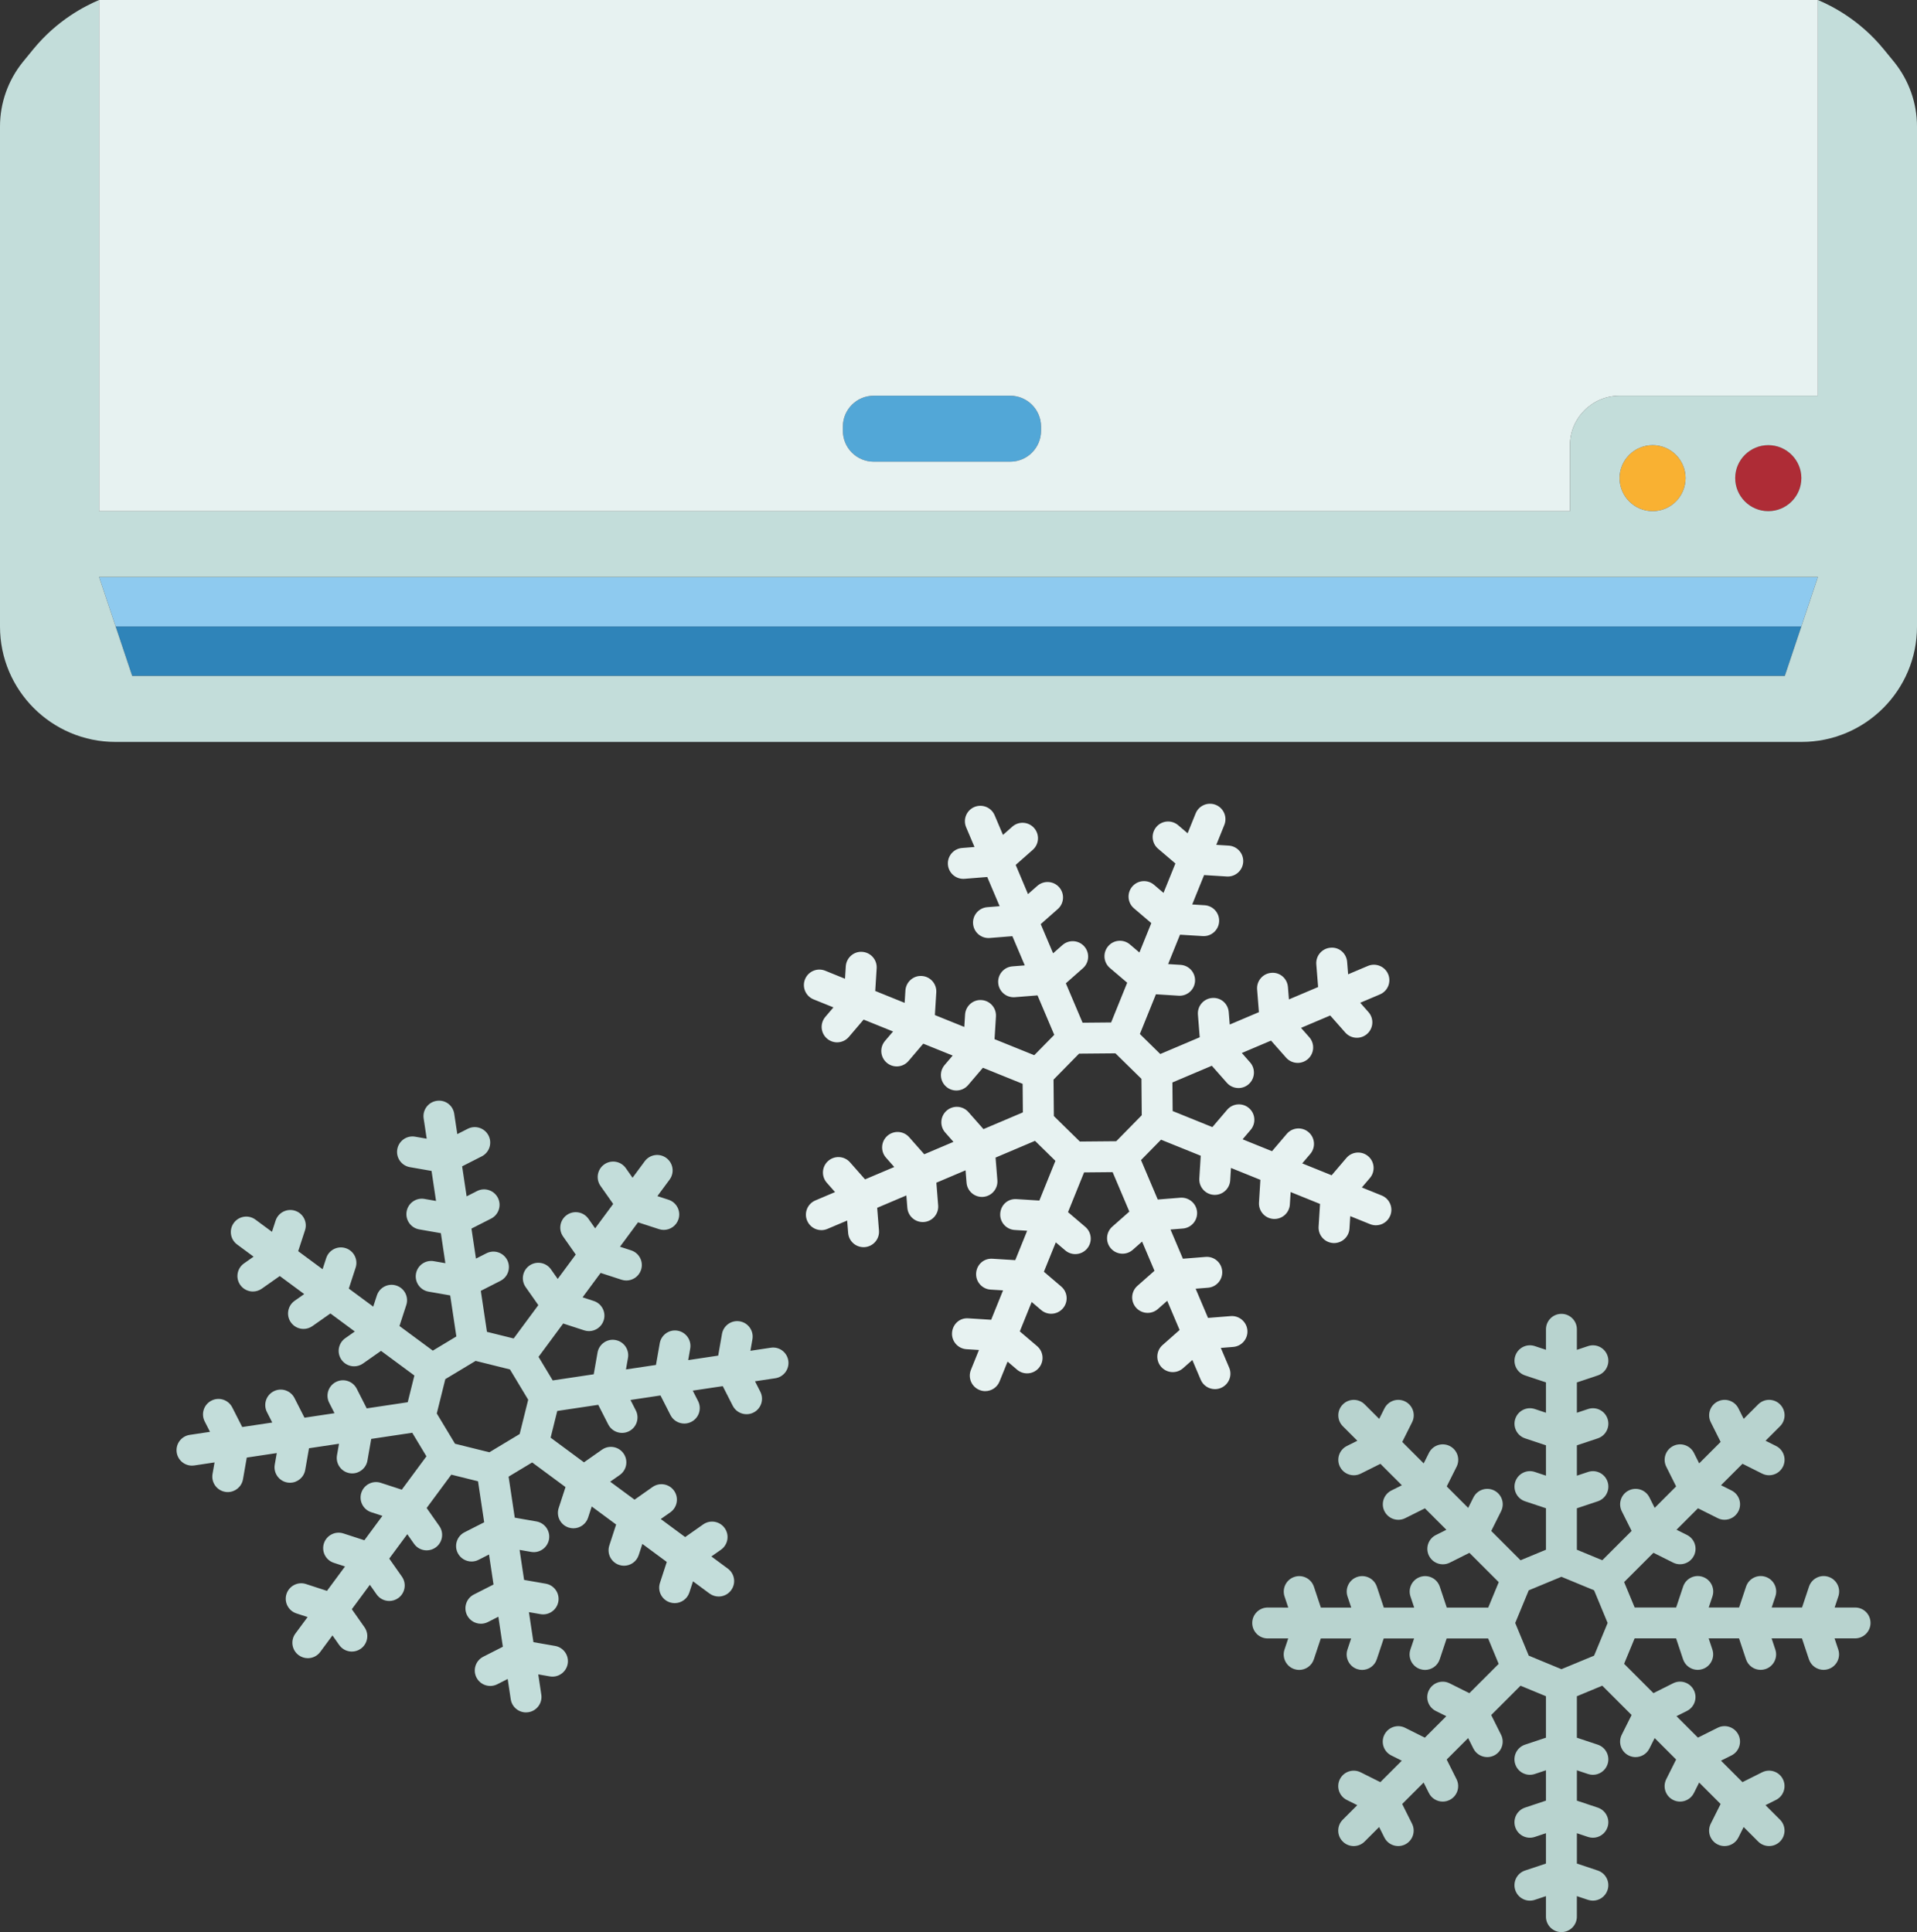
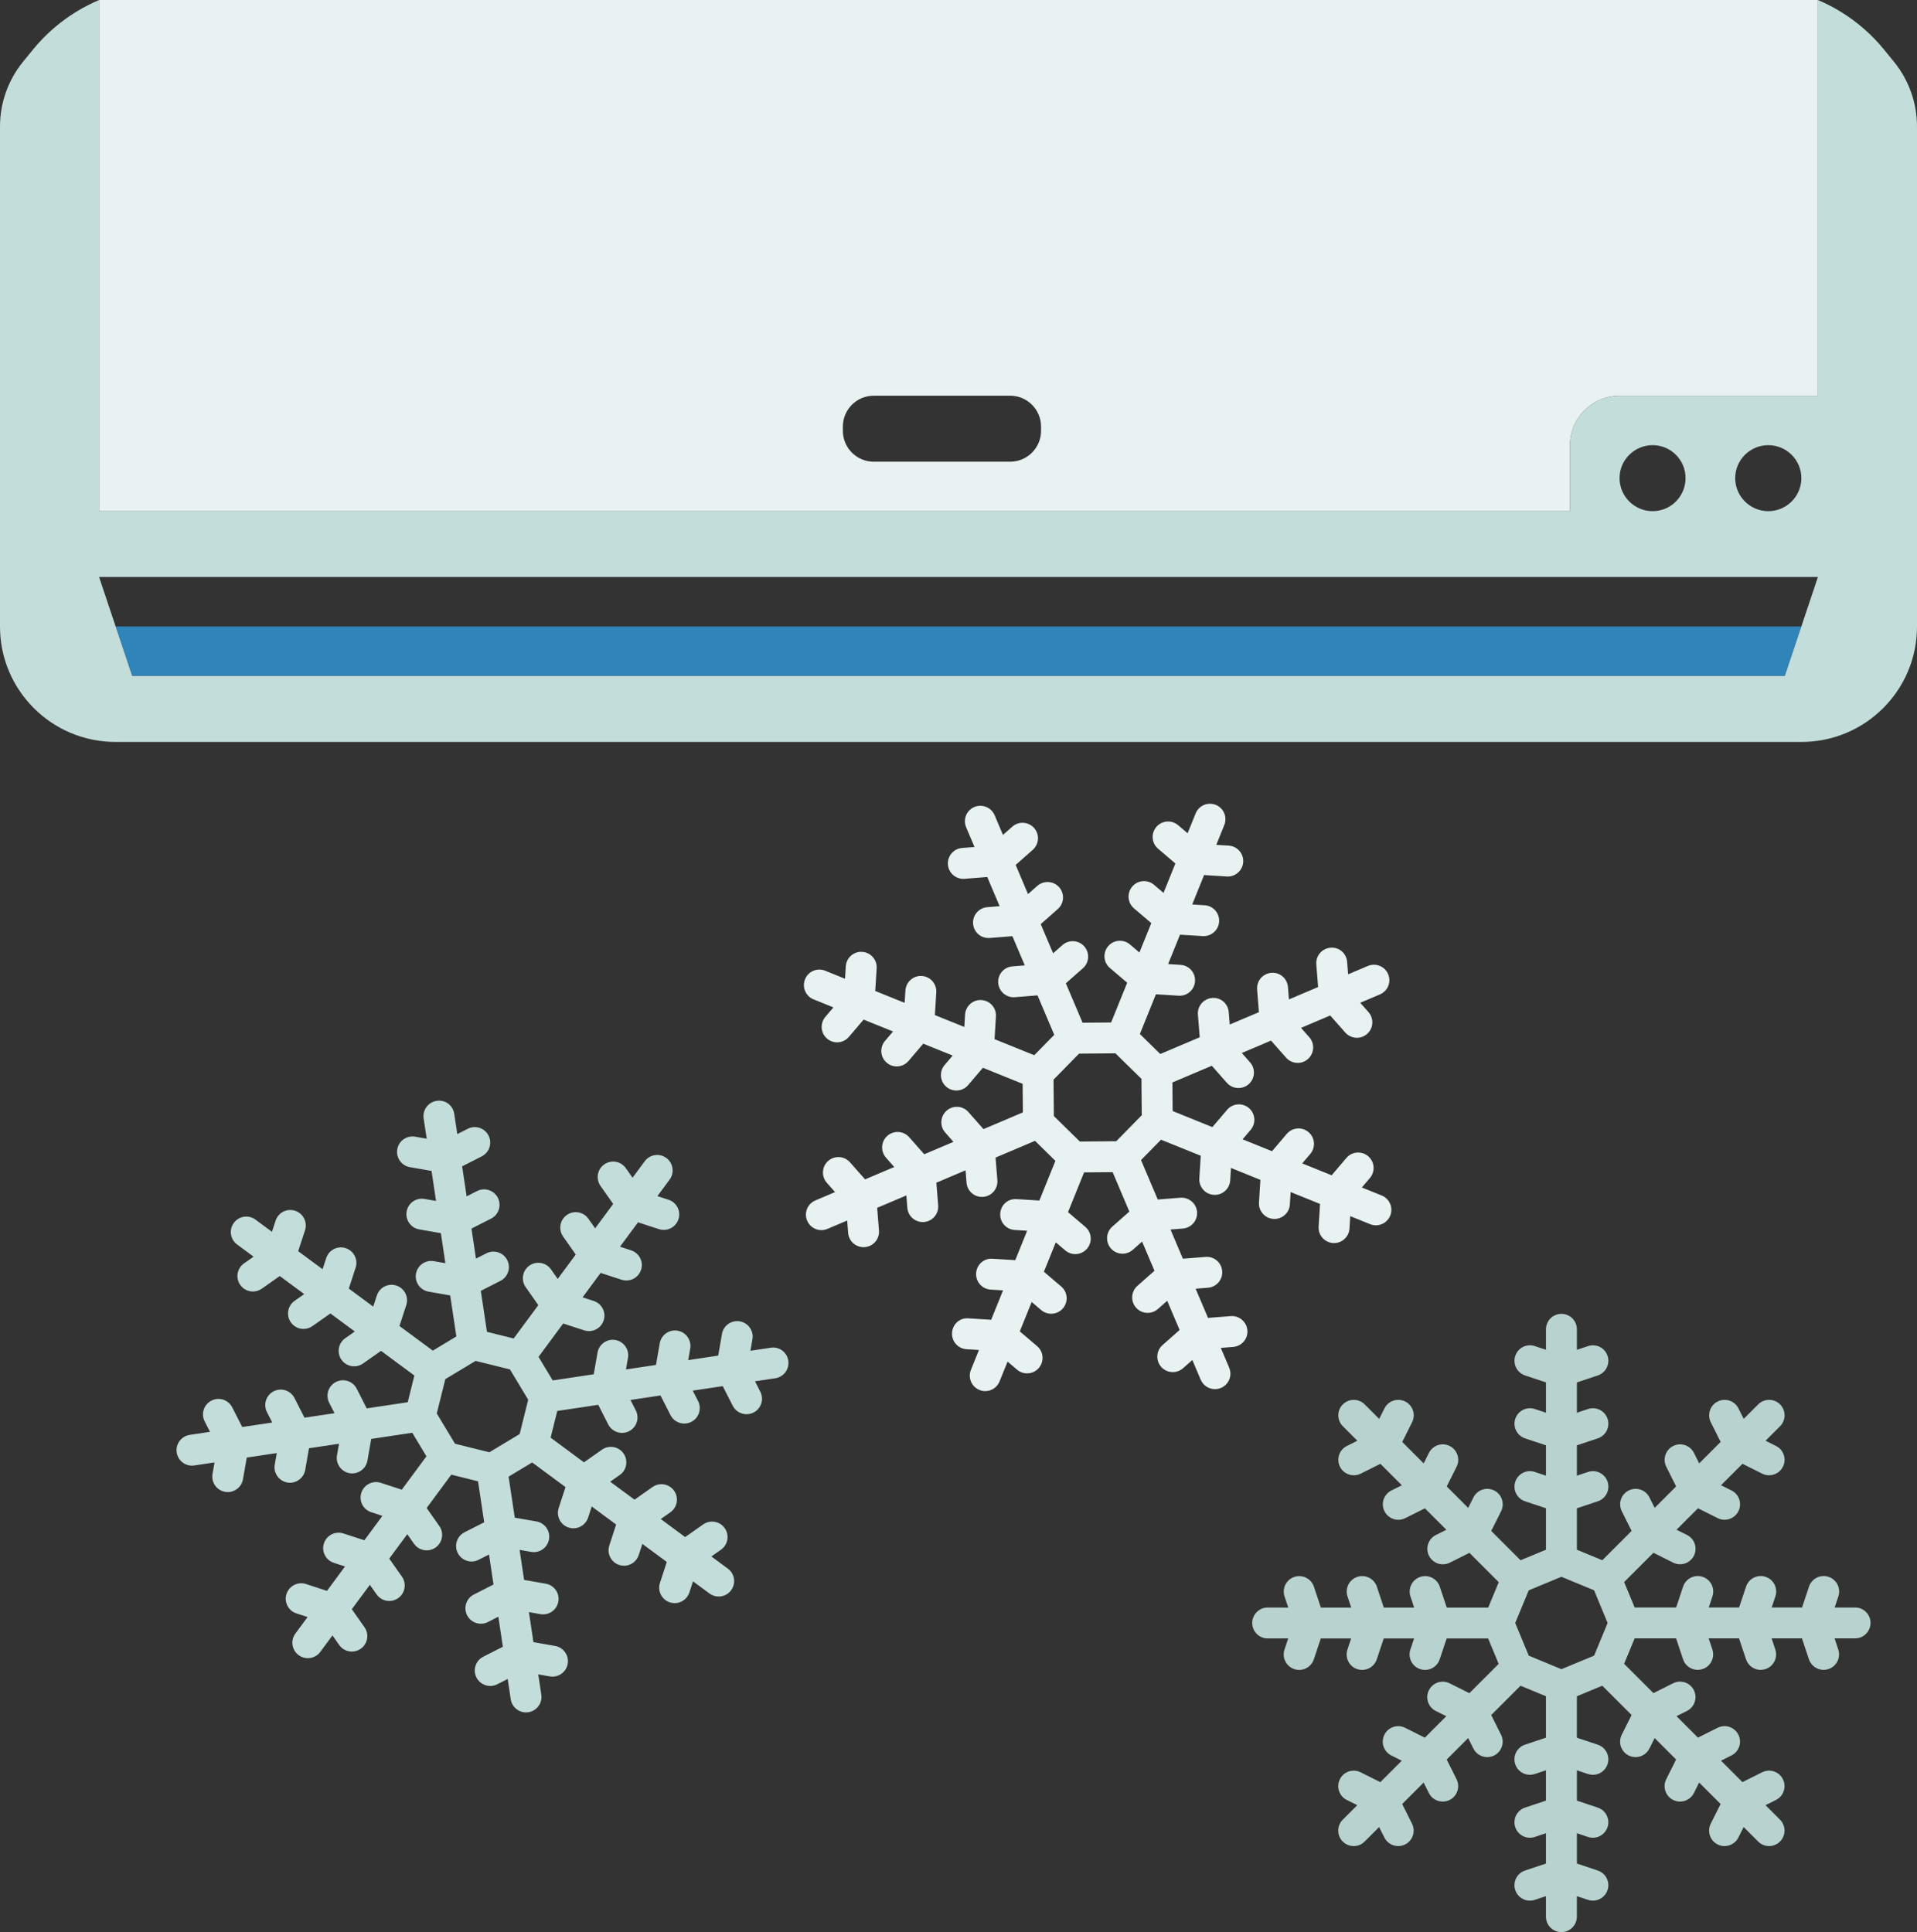
<svg xmlns="http://www.w3.org/2000/svg" height="125.0" preserveAspectRatio="xMidYMid meet" version="1.0" viewBox="0.0 0.0 124.0 125.0" width="124.0" zoomAndPan="magnify">
  <rect x="0.0" y="0.0" width="124.0" height="125.0" fill="#333333" stroke="none" />
  <g>
    <g id="change1_1">
-       <path d="M116.52 40.53L115.45 43.73 62 43.73 8.55 43.73 7.48 40.53 62 40.53z" fill="#2f84b9" />
+       <path d="M116.52 40.53L115.45 43.73 62 43.73 8.55 43.73 7.48 40.53 62 40.53" fill="#2f84b9" />
    </g>
    <g id="change2_1">
-       <path d="M117.59 37.33L116.52 40.53 62 40.53 7.48 40.53 6.41 37.33 62 37.33z" fill="#8ecaef" />
-     </g>
+       </g>
    <g id="change3_1">
-       <path d="M67.34,27.6v0.27c0,1.1-0.89,2-2,2h-8.82c-1.11,0-2-0.9-2-2V27.6c0-1.1,0.89-2,2-2h8.82 C66.45,25.6,67.34,26.5,67.34,27.6z" fill="#52a7d7" />
-     </g>
+       </g>
    <g id="change4_1">
-       <path d="M106.9,28.8c1.18,0,2.13,0.96,2.13,2.13c0,1.18-0.95,2.14-2.13,2.14s-2.14-0.96-2.14-2.14 C104.76,29.76,105.72,28.8,106.9,28.8z" fill="#f9b132" />
-     </g>
+       </g>
    <g id="change5_1">
-       <path d="M114.38,28.8c1.18,0,2.14,0.96,2.14,2.13c0,1.18-0.96,2.14-2.14,2.14s-2.14-0.96-2.14-2.14 C112.24,29.76,113.2,28.8,114.38,28.8z" fill="#ae2c36" />
-     </g>
+       </g>
    <g id="change6_1">
      <path d="M124,8.18v32.36c0,4.12-3.35,7.46-7.47,7.46H62H7.47C3.35,48,0,44.66,0,40.54V8.18 C0,6.67,0.52,5.2,1.47,4.02L2.14,3.2C3.69,1.3,5.49,0.39,6.41,0v33.07H62h39.55v-4.26c0-1.77,1.44-3.21,3.22-3.21h12.82V0 c0.92,0.39,2.72,1.3,4.27,3.2l0.67,0.82C123.48,5.2,124,6.67,124,8.18z M116.52,40.53l1.07-3.2H62H6.41l1.07,3.2l1.07,3.2H62h53.45 L116.52,40.53z M116.52,30.93c0-1.17-0.96-2.13-2.14-2.13s-2.14,0.96-2.14,2.13c0,1.18,0.96,2.14,2.14,2.14 S116.52,32.11,116.52,30.93z M109.03,30.93c0-1.17-0.95-2.13-2.13-2.13s-2.14,0.96-2.14,2.13c0,1.18,0.96,2.14,2.14,2.14 S109.03,32.11,109.03,30.93z" fill="#c3ddda" />
    </g>
    <g id="change7_1">
      <path d="M117.59,0v25.6h-12.82c-1.78,0-3.22,1.44-3.22,3.21v4.26H62H6.41V0H62H117.59z M67.34,27.87V27.6 c0-1.1-0.89-2-2-2h-8.82c-1.11,0-2,0.9-2,2v0.27c0,1.1,0.89,2,2,2h8.82C66.45,29.87,67.34,28.97,67.34,27.87z" fill="#e7f2f1" />
    </g>
    <g id="change7_2">
      <path d="M79.608,85.146l-1.467,0.117l-0.802-1.889l0.801-0.064c0.55-0.044,0.961-0.526,0.917-1.076 s-0.519-0.963-1.077-0.917l-1.465,0.117l-0.802-1.889l0.8-0.064c0.551-0.044,0.962-0.526,0.918-1.077 c-0.044-0.55-0.532-0.955-1.076-0.917l-1.466,0.117l-1.083-2.552l1.294-1.318l2.569,1.038l-0.091,1.47 c-0.034,0.551,0.385,1.026,0.937,1.06c0.021,0.001,0.042,0.002,0.063,0.002c0.524,0,0.964-0.408,0.997-0.938l0.05-0.804 l1.903,0.769l-0.091,1.469c-0.034,0.551,0.385,1.026,0.937,1.06c0.021,0.001,0.042,0.002,0.063,0.002 c0.524,0,0.964-0.408,0.997-0.938l0.05-0.803l1.902,0.769l-0.092,1.469c-0.034,0.551,0.385,1.026,0.936,1.061 c0.021,0.001,0.042,0.002,0.063,0.002c0.523,0,0.964-0.408,0.997-0.938l0.05-0.804l1.285,0.519c0.123,0.049,0.25,0.073,0.375,0.073 c0.396,0,0.77-0.236,0.927-0.626c0.207-0.512-0.04-1.095-0.552-1.302l-1.285-0.519l0.522-0.612c0.358-0.42,0.309-1.051-0.112-1.41 c-0.42-0.356-1.051-0.309-1.409,0.113l-0.954,1.12l-1.903-0.769l0.521-0.612c0.358-0.42,0.309-1.051-0.112-1.41 c-0.42-0.357-1.052-0.308-1.409,0.113l-0.954,1.12l-1.903-0.769l0.521-0.612c0.358-0.42,0.309-1.052-0.112-1.41 c-0.418-0.358-1.052-0.308-1.409,0.112l-0.955,1.12l-2.57-1.039l-0.016-1.848l2.55-1.082l0.974,1.104 c0.197,0.224,0.474,0.338,0.75,0.338c0.235,0,0.472-0.083,0.661-0.25c0.415-0.365,0.454-0.998,0.089-1.412l-0.533-0.605 l1.889-0.802l0.975,1.104c0.198,0.224,0.474,0.338,0.75,0.338c0.235,0,0.472-0.083,0.662-0.25c0.414-0.365,0.453-0.997,0.088-1.411 l-0.534-0.605l1.888-0.801l0.974,1.104c0.198,0.224,0.474,0.338,0.75,0.338c0.235,0,0.472-0.083,0.662-0.25 c0.414-0.365,0.453-0.997,0.088-1.411l-0.533-0.604l1.275-0.541c0.509-0.216,0.746-0.803,0.53-1.311 c-0.217-0.509-0.804-0.745-1.312-0.53l-1.276,0.541l-0.064-0.803c-0.044-0.55-0.515-0.972-1.077-0.917 c-0.55,0.044-0.961,0.526-0.917,1.076l0.117,1.467l-1.888,0.801l-0.064-0.802c-0.044-0.55-0.517-0.968-1.077-0.917 c-0.55,0.044-0.961,0.526-0.917,1.076l0.117,1.467l-1.888,0.801l-0.064-0.801c-0.044-0.55-0.509-0.965-1.077-0.917 c-0.55,0.044-0.961,0.526-0.917,1.076l0.117,1.466l-2.552,1.083l-1.319-1.295l1.038-2.569l1.47,0.092 c0.021,0.001,0.043,0.002,0.063,0.002c0.523,0,0.964-0.408,0.997-0.938c0.034-0.551-0.385-1.026-0.936-1.06l-0.805-0.05 l0.769-1.902l1.47,0.091c0.021,0.001,0.043,0.002,0.063,0.002c0.523,0,0.964-0.408,0.997-0.938c0.034-0.551-0.385-1.026-0.936-1.06 l-0.805-0.05l0.769-1.902l1.47,0.092c0.021,0.001,0.043,0.002,0.063,0.002c0.523,0,0.964-0.408,0.997-0.938 c0.034-0.551-0.385-1.026-0.936-1.061l-0.805-0.05l0.519-1.285c0.207-0.512-0.04-1.095-0.552-1.302 c-0.513-0.205-1.095,0.04-1.302,0.553l-0.52,1.285l-0.613-0.523c-0.42-0.357-1.052-0.309-1.409,0.113 c-0.358,0.42-0.309,1.051,0.112,1.41l1.12,0.954l-0.769,1.903l-0.613-0.523c-0.42-0.357-1.051-0.309-1.409,0.113 c-0.358,0.42-0.309,1.051,0.112,1.41l1.12,0.955l-0.769,1.902l-0.612-0.521c-0.42-0.357-1.052-0.309-1.409,0.113 c-0.358,0.42-0.309,1.051,0.112,1.41l1.119,0.953l-1.039,2.57l-1.847,0.017l-1.082-2.55l1.104-0.975 c0.414-0.365,0.453-0.998,0.088-1.412c-0.366-0.414-0.998-0.452-1.412-0.087l-0.604,0.533l-0.801-1.888l1.104-0.975 c0.414-0.365,0.453-0.997,0.088-1.411c-0.366-0.415-0.997-0.452-1.412-0.088l-0.604,0.533L65.7,55.956l1.104-0.975 c0.414-0.365,0.453-0.998,0.088-1.412c-0.367-0.414-0.998-0.453-1.412-0.087l-0.603,0.533l-0.541-1.275 c-0.217-0.509-0.807-0.744-1.312-0.53c-0.509,0.216-0.746,0.803-0.53,1.311l0.541,1.276l-0.801,0.064 c-0.551,0.044-0.962,0.526-0.918,1.077c0.042,0.523,0.479,0.92,0.996,0.92c0.026,0,0.054-0.001,0.08-0.003l1.467-0.117l0.802,1.889 l-0.801,0.064c-0.55,0.044-0.961,0.526-0.917,1.076c0.042,0.523,0.479,0.92,0.996,0.92c0.026,0,0.054-0.001,0.081-0.003 l1.465-0.117l0.802,1.889l-0.8,0.064c-0.551,0.044-0.962,0.526-0.918,1.077c0.042,0.523,0.479,0.92,0.996,0.92 c0.026,0,0.054-0.001,0.08-0.003l1.466-0.117l1.083,2.552l-1.294,1.318l-2.569-1.038l0.091-1.47 c0.034-0.551-0.385-1.026-0.937-1.06c-0.547-0.039-1.025,0.386-1.06,0.936l-0.05,0.804l-1.903-0.769l0.091-1.469 c0.034-0.551-0.385-1.026-0.937-1.06c-0.543-0.038-1.024,0.385-1.06,0.936l-0.05,0.803l-1.902-0.769l0.092-1.469 c0.034-0.551-0.385-1.026-0.936-1.061c-0.545-0.042-1.026,0.384-1.061,0.936l-0.05,0.804L53.375,62.8 c-0.511-0.205-1.095,0.04-1.302,0.553c-0.207,0.512,0.04,1.095,0.552,1.302l1.285,0.519l-0.522,0.612 c-0.358,0.42-0.309,1.051,0.112,1.41c0.188,0.16,0.419,0.239,0.648,0.239c0.282,0,0.563-0.119,0.761-0.352l0.954-1.12l1.903,0.769 l-0.521,0.612c-0.358,0.42-0.309,1.051,0.112,1.41c0.188,0.16,0.419,0.239,0.648,0.239c0.282,0,0.563-0.119,0.761-0.352l0.954-1.12 l1.903,0.769l-0.521,0.612c-0.358,0.42-0.309,1.052,0.112,1.41c0.188,0.161,0.419,0.239,0.648,0.239 c0.282,0,0.563-0.119,0.761-0.351l0.955-1.12l2.57,1.039l0.016,1.848l-2.55,1.082l-0.974-1.104 c-0.364-0.415-0.999-0.452-1.411-0.088c-0.415,0.365-0.454,0.998-0.089,1.412l0.533,0.605l-1.889,0.802l-0.975-1.104 c-0.366-0.415-0.998-0.452-1.412-0.088c-0.414,0.365-0.453,0.997-0.088,1.411l0.534,0.605L55.956,76.3l-0.974-1.104 c-0.366-0.415-0.997-0.453-1.412-0.088c-0.414,0.365-0.453,0.997-0.088,1.411l0.533,0.604l-1.275,0.541 c-0.509,0.216-0.746,0.803-0.53,1.311c0.162,0.381,0.532,0.61,0.921,0.61c0.131,0,0.263-0.026,0.391-0.08l1.276-0.541l0.064,0.803 c0.042,0.523,0.479,0.92,0.996,0.92c0.026,0,0.054-0.001,0.081-0.003c0.55-0.044,0.961-0.526,0.917-1.076l-0.117-1.467l1.888-0.801 l0.064,0.802c0.042,0.523,0.479,0.92,0.996,0.92c0.026,0,0.054-0.001,0.081-0.003c0.55-0.044,0.961-0.526,0.917-1.076l-0.117-1.467 l1.888-0.801l0.064,0.801c0.042,0.523,0.479,0.92,0.996,0.92c0.026,0,0.054-0.001,0.081-0.003c0.55-0.044,0.961-0.526,0.917-1.076 l-0.117-1.466l2.552-1.083l1.319,1.295l-1.038,2.568l-1.47-0.092c-0.581-0.041-1.026,0.385-1.061,0.936s0.385,1.026,0.936,1.06 l0.805,0.05l-0.769,1.902l-1.47-0.091c-0.576-0.038-1.026,0.385-1.061,0.936s0.385,1.026,0.936,1.06l0.805,0.05l-0.769,1.902 l-1.47-0.092c-0.571-0.048-1.026,0.385-1.061,0.936c-0.034,0.551,0.385,1.026,0.936,1.061l0.805,0.05l-0.519,1.285 c-0.207,0.512,0.04,1.095,0.552,1.302C63.476,89.977,63.603,90,63.728,90c0.396,0,0.77-0.236,0.927-0.626l0.52-1.285l0.613,0.523 c0.188,0.16,0.419,0.239,0.648,0.239c0.282,0,0.563-0.119,0.761-0.352c0.358-0.42,0.309-1.051-0.112-1.41l-1.12-0.954l0.769-1.903 l0.613,0.523c0.188,0.16,0.419,0.239,0.648,0.239c0.282,0,0.563-0.119,0.761-0.352c0.358-0.42,0.309-1.051-0.112-1.41l-1.12-0.955 l0.769-1.902l0.612,0.521c0.188,0.16,0.419,0.239,0.648,0.239c0.282,0,0.563-0.119,0.761-0.352c0.358-0.42,0.309-1.051-0.112-1.41 l-1.119-0.953l1.039-2.57l1.847-0.017l1.082,2.551l-1.104,0.975c-0.414,0.365-0.453,0.998-0.088,1.412 c0.198,0.224,0.474,0.338,0.75,0.338c0.235,0,0.472-0.083,0.662-0.25l0.604-0.533l0.801,1.888l-1.104,0.975 c-0.414,0.365-0.453,0.997-0.088,1.411c0.198,0.224,0.474,0.338,0.75,0.338c0.235,0,0.472-0.083,0.662-0.25l0.604-0.533 l0.802,1.889l-1.104,0.975c-0.414,0.365-0.453,0.998-0.088,1.412c0.198,0.224,0.474,0.338,0.75,0.338 c0.235,0,0.472-0.083,0.662-0.25l0.603-0.533l0.541,1.275c0.162,0.381,0.532,0.61,0.921,0.61c0.131,0,0.264-0.026,0.391-0.08 c0.509-0.216,0.746-0.803,0.53-1.311l-0.541-1.276l0.801-0.064c0.551-0.044,0.962-0.526,0.918-1.077 C80.641,85.513,80.149,85.102,79.608,85.146z M69.797,68.167l2.354-0.021l1.682,1.65l0.021,2.355l-1.649,1.681l-2.356,0.021 l-1.681-1.65l-0.021-2.355L69.797,68.167z" fill="#e7f2f1" />
    </g>
    <g id="change6_2">
      <path d="M49.852,87.193l-1.312,0.197l0.131-0.747c0.095-0.544-0.27-1.062-0.813-1.157 c-0.542-0.096-1.063,0.269-1.157,0.813l-0.245,1.404l-1.941,0.291l0.131-0.747c0.095-0.544-0.27-1.062-0.813-1.157 c-0.542-0.098-1.063,0.27-1.157,0.813l-0.245,1.403l-1.941,0.291l0.131-0.746c0.095-0.544-0.27-1.062-0.813-1.157 c-0.542-0.099-1.063,0.27-1.157,0.813l-0.245,1.403l-2.653,0.398l-0.918-1.525l1.595-2.157l1.357,0.442 c0.103,0.034,0.207,0.05,0.31,0.05c0.422,0,0.813-0.269,0.951-0.691c0.171-0.525-0.116-1.089-0.642-1.26l-0.722-0.235l1.167-1.579 l1.356,0.441c0.103,0.034,0.207,0.05,0.31,0.05c0.422,0,0.813-0.269,0.951-0.691c0.171-0.525-0.116-1.089-0.642-1.26l-0.722-0.235 l1.167-1.579l1.355,0.441c0.103,0.034,0.207,0.05,0.31,0.05c0.422,0,0.813-0.269,0.951-0.691c0.171-0.525-0.116-1.089-0.642-1.26 l-0.721-0.235l0.789-1.067c0.329-0.444,0.235-1.07-0.209-1.399c-0.444-0.33-1.072-0.234-1.398,0.209l-0.789,1.068l-0.436-0.621 c-0.318-0.452-0.94-0.561-1.394-0.243c-0.452,0.317-0.561,0.941-0.243,1.393l0.82,1.166l-1.167,1.578l-0.436-0.621 c-0.318-0.451-0.941-0.561-1.394-0.243c-0.452,0.317-0.561,0.941-0.243,1.393l0.819,1.166l-1.167,1.578l-0.436-0.62 c-0.317-0.452-0.941-0.561-1.394-0.244c-0.451,0.317-0.561,0.941-0.243,1.393l0.819,1.166l-1.595,2.157l-1.728-0.429l-0.398-2.652 l1.271-0.647c0.492-0.25,0.688-0.852,0.438-1.345c-0.251-0.492-0.854-0.69-1.345-0.438l-0.677,0.344l-0.291-1.942l1.27-0.646 c0.492-0.25,0.688-0.853,0.438-1.345c-0.251-0.492-0.856-0.689-1.345-0.438l-0.676,0.344l-0.291-1.942l1.27-0.646 c0.492-0.25,0.688-0.852,0.438-1.345c-0.251-0.492-0.855-0.69-1.345-0.438l-0.676,0.344l-0.197-1.312 c-0.081-0.545-0.579-0.927-1.138-0.84c-0.546,0.082-0.923,0.591-0.841,1.137l0.197,1.312l-0.746-0.13 c-0.544-0.097-1.063,0.27-1.157,0.813c-0.095,0.544,0.27,1.062,0.813,1.157l1.403,0.245l0.291,1.942l-0.746-0.13 c-0.545-0.097-1.063,0.269-1.157,0.813s0.27,1.062,0.813,1.157l1.403,0.245l0.291,1.942l-0.745-0.13 c-0.543-0.097-1.063,0.269-1.157,0.813s0.27,1.062,0.813,1.157l1.402,0.245l0.398,2.654l-1.523,0.918l-2.157-1.594l0.441-1.356 c0.171-0.525-0.116-1.089-0.642-1.26c-0.523-0.172-1.09,0.116-1.261,0.641l-0.235,0.722l-1.579-1.167l0.441-1.355 c0.171-0.525-0.116-1.089-0.642-1.26c-0.525-0.172-1.09,0.116-1.261,0.641l-0.235,0.721l-1.578-1.167l0.442-1.355 c0.171-0.525-0.116-1.09-0.642-1.261c-0.525-0.171-1.09,0.116-1.261,0.641l-0.235,0.722l-1.067-0.789 c-0.445-0.329-1.071-0.234-1.398,0.21c-0.329,0.444-0.234,1.07,0.209,1.398l1.067,0.789l-0.62,0.436 c-0.452,0.317-0.561,0.941-0.243,1.393c0.195,0.277,0.505,0.425,0.819,0.425c0.198,0,0.399-0.059,0.574-0.182l1.165-0.819 l1.579,1.167l-0.62,0.436c-0.451,0.318-0.561,0.941-0.243,1.394c0.195,0.277,0.505,0.425,0.819,0.425 c0.198,0,0.399-0.059,0.574-0.182l1.165-0.819l1.579,1.167l-0.62,0.435c-0.451,0.317-0.561,0.941-0.243,1.393 c0.194,0.277,0.505,0.425,0.819,0.425c0.198,0,0.399-0.059,0.574-0.182l1.165-0.818l2.157,1.595l-0.43,1.728l-2.652,0.398 l-0.646-1.271c-0.251-0.493-0.852-0.69-1.345-0.438c-0.492,0.25-0.688,0.852-0.438,1.344l0.345,0.677l-1.942,0.291l-0.646-1.271 c-0.251-0.493-0.853-0.69-1.345-0.438c-0.492,0.25-0.688,0.852-0.438,1.344l0.344,0.677l-1.942,0.291l-0.646-1.27 c-0.251-0.493-0.853-0.69-1.345-0.438c-0.492,0.25-0.688,0.852-0.438,1.344l0.344,0.676l-1.312,0.197 c-0.546,0.082-0.923,0.591-0.841,1.137c0.074,0.496,0.501,0.852,0.988,0.852c0.049,0,0.099-0.003,0.149-0.011l1.311-0.197 l-0.131,0.747c-0.095,0.544,0.27,1.062,0.813,1.157c0.058,0.01,0.116,0.015,0.173,0.015c0.477,0,0.899-0.342,0.984-0.828 l0.245-1.404l1.941-0.291l-0.131,0.747c-0.095,0.544,0.27,1.062,0.813,1.157c0.058,0.01,0.116,0.015,0.173,0.015 c0.477,0,0.899-0.342,0.984-0.828l0.245-1.403l1.941-0.291l-0.131,0.746c-0.095,0.544,0.27,1.062,0.813,1.157 c0.058,0.01,0.116,0.015,0.173,0.015c0.477,0,0.899-0.342,0.984-0.828l0.245-1.403l2.653-0.398l0.918,1.525l-1.594,2.157 l-1.356-0.442c-0.523-0.173-1.09,0.116-1.261,0.641s0.116,1.089,0.642,1.26l0.722,0.235l-1.167,1.579l-1.356-0.441 c-0.523-0.173-1.09,0.116-1.261,0.641c-0.171,0.525,0.116,1.089,0.642,1.26l0.722,0.235l-1.167,1.579l-1.356-0.442 c-0.524-0.173-1.09,0.116-1.261,0.641s0.116,1.089,0.642,1.26l0.722,0.235l-0.789,1.067c-0.329,0.444-0.234,1.07,0.209,1.398 c0.179,0.132,0.388,0.196,0.594,0.196c0.307,0,0.609-0.14,0.805-0.406l0.789-1.067l0.436,0.62c0.194,0.277,0.505,0.425,0.819,0.425 c0.198,0,0.399-0.059,0.574-0.182c0.451-0.318,0.561-0.941,0.243-1.393l-0.819-1.166l1.167-1.578l0.436,0.62 c0.194,0.277,0.505,0.425,0.819,0.425c0.198,0,0.399-0.059,0.574-0.182c0.451-0.317,0.561-0.941,0.243-1.393l-0.819-1.166 l1.167-1.578l0.436,0.62c0.194,0.277,0.505,0.425,0.819,0.425c0.198,0,0.399-0.059,0.574-0.182 c0.451-0.317,0.561-0.941,0.243-1.393l-0.819-1.166l1.595-2.157l1.728,0.429l0.398,2.653l-1.27,0.646 c-0.492,0.25-0.688,0.853-0.438,1.345c0.177,0.347,0.528,0.546,0.893,0.546c0.152,0,0.308-0.035,0.452-0.109l0.676-0.344 l0.291,1.942l-1.27,0.646c-0.492,0.25-0.688,0.852-0.438,1.345c0.177,0.347,0.528,0.546,0.893,0.546 c0.152,0,0.308-0.035,0.452-0.109l0.676-0.344l0.291,1.942l-1.269,0.646c-0.492,0.25-0.688,0.853-0.438,1.345 c0.177,0.347,0.528,0.546,0.893,0.546c0.152,0,0.308-0.035,0.452-0.109l0.675-0.344l0.197,1.312 c0.074,0.496,0.501,0.852,0.988,0.852c0.049,0,0.099-0.003,0.149-0.011c0.546-0.082,0.923-0.591,0.841-1.137l-0.197-1.312 l0.747,0.13c0.54,0.097,1.063-0.27,1.157-0.813c0.095-0.544-0.27-1.062-0.813-1.157l-1.404-0.245l-0.291-1.942l0.746,0.13 c0.542,0.097,1.062-0.27,1.157-0.813c0.095-0.544-0.27-1.062-0.813-1.157l-1.403-0.245l-0.291-1.942l0.746,0.13 c0.539,0.097,1.062-0.27,1.157-0.813c0.095-0.544-0.27-1.062-0.813-1.157l-1.403-0.245l-0.398-2.654l1.525-0.918l2.156,1.594 l-0.442,1.356c-0.171,0.525,0.116,1.09,0.642,1.261c0.103,0.034,0.207,0.05,0.31,0.05c0.421,0,0.813-0.269,0.951-0.69l0.235-0.722 l1.578,1.167l-0.441,1.356c-0.171,0.525,0.116,1.089,0.642,1.26c0.103,0.034,0.207,0.05,0.31,0.05c0.422,0,0.813-0.269,0.951-0.691 l0.235-0.721l1.579,1.167l-0.441,1.355c-0.171,0.525,0.116,1.089,0.642,1.26c0.103,0.034,0.207,0.05,0.31,0.05 c0.422,0,0.813-0.269,0.951-0.691l0.234-0.721l1.066,0.788c0.179,0.132,0.388,0.196,0.594,0.196c0.307,0,0.609-0.14,0.805-0.406 c0.329-0.444,0.235-1.07-0.209-1.398l-1.067-0.789l0.621-0.436c0.451-0.318,0.561-0.941,0.243-1.394 c-0.318-0.452-0.941-0.56-1.394-0.243l-1.166,0.819l-1.578-1.167l0.62-0.435c0.451-0.318,0.561-0.941,0.243-1.394 c-0.318-0.451-0.941-0.56-1.394-0.243l-1.165,0.819L39.47,95.86l0.62-0.435c0.451-0.317,0.561-0.941,0.243-1.393 c-0.317-0.453-0.942-0.561-1.394-0.244l-1.165,0.818l-2.157-1.595l0.429-1.728l2.651-0.397l0.647,1.271 c0.177,0.347,0.528,0.546,0.893,0.546c0.152,0,0.308-0.035,0.453-0.109c0.492-0.25,0.688-0.853,0.438-1.345l-0.345-0.677 l1.941-0.291l0.647,1.271c0.177,0.347,0.528,0.546,0.893,0.546c0.152,0,0.308-0.035,0.453-0.109 c0.492-0.25,0.688-0.853,0.438-1.345l-0.345-0.676l1.941-0.291l0.647,1.271c0.177,0.347,0.528,0.546,0.893,0.546 c0.152,0,0.308-0.035,0.453-0.109c0.492-0.25,0.688-0.853,0.438-1.345l-0.344-0.676l1.312-0.197 c0.546-0.082,0.923-0.591,0.841-1.137C50.908,87.488,50.413,87.106,49.852,87.193z M31.654,93.956l-2.221-0.552l-1.18-1.959 l0.552-2.221l1.96-1.18l2.221,0.552l1.18,1.96l-0.552,2.22L31.654,93.956z" fill="#c3ddda" />
    </g>
    <g id="change8_1">
      <path d="M120,104l-1.327,0l0.24-0.72c0.174-0.524-0.109-1.09-0.634-1.265 c-0.524-0.175-1.09,0.109-1.265,0.633l-0.45,1.351l-1.964,0l0.24-0.719c0.175-0.524-0.108-1.09-0.632-1.265 c-0.529-0.175-1.09,0.109-1.265,0.632l-0.451,1.351l-1.964,0l0.24-0.718c0.175-0.524-0.108-1.09-0.632-1.265 c-0.528-0.175-1.09,0.109-1.265,0.632l-0.45,1.351l-2.683,0l-0.682-1.644l1.896-1.896l1.276,0.638 c0.144,0.072,0.296,0.105,0.446,0.105c0.367,0,0.72-0.202,0.896-0.553c0.247-0.494,0.047-1.095-0.447-1.342l-0.679-0.339 l1.388-1.388l1.275,0.638c0.144,0.072,0.296,0.105,0.446,0.105c0.367,0,0.72-0.202,0.896-0.553 c0.247-0.494,0.047-1.095-0.447-1.342l-0.679-0.339l1.388-1.388l1.275,0.638c0.144,0.072,0.296,0.105,0.446,0.105 c0.367,0,0.72-0.202,0.896-0.553c0.247-0.494,0.047-1.095-0.447-1.342l-0.678-0.339l0.938-0.938c0.391-0.39,0.391-1.023,0-1.414 s-1.023-0.391-1.414,0l-0.938,0.938l-0.339-0.678c-0.248-0.494-0.848-0.694-1.342-0.447c-0.494,0.247-0.694,0.848-0.447,1.342 l0.637,1.274l-1.388,1.388l-0.339-0.678c-0.248-0.494-0.848-0.694-1.342-0.447s-0.694,0.848-0.447,1.342l0.637,1.274l-1.388,1.388 l-0.339-0.678c-0.248-0.495-0.847-0.695-1.342-0.447c-0.494,0.247-0.694,0.848-0.447,1.342l0.637,1.274l-1.897,1.897l-1.644-0.68 l0-2.682l1.353-0.451c0.523-0.174,0.807-0.741,0.633-1.265c-0.175-0.524-0.737-0.81-1.266-0.633l-0.72,0.24l0-1.963l1.353-0.451 c0.523-0.175,0.807-0.741,0.632-1.265c-0.175-0.523-0.736-0.808-1.265-0.632l-0.72,0.24l0-1.963l1.353-0.451 c0.523-0.175,0.807-0.741,0.632-1.265c-0.175-0.523-0.736-0.809-1.265-0.632l-0.72,0.24L102,86c0-0.552-0.447-1-1-1 c-0.552,0-1,0.448-1,1l0,1.327l-0.72-0.24c-0.528-0.176-1.09,0.109-1.265,0.632c-0.175,0.524,0.108,1.09,0.632,1.265L100,89.435 l0,1.963l-0.719-0.24c-0.528-0.175-1.09,0.109-1.265,0.632c-0.175,0.524,0.108,1.09,0.632,1.265L100,93.506l0,1.963l-0.719-0.24 c-0.528-0.177-1.091,0.109-1.266,0.633c-0.174,0.524,0.109,1.09,0.633,1.265l1.352,0.45l0,2.683l-1.644,0.682l-1.896-1.896 l0.638-1.276c0.247-0.494,0.047-1.095-0.447-1.342c-0.493-0.248-1.094-0.047-1.342,0.447l-0.34,0.679l-1.388-1.388l0.638-1.275 c0.247-0.494,0.047-1.095-0.447-1.342c-0.495-0.247-1.094-0.047-1.342,0.447l-0.339,0.679l-1.388-1.388l0.638-1.275 c0.247-0.494,0.047-1.095-0.447-1.342c-0.494-0.247-1.094-0.047-1.342,0.447l-0.339,0.679l-0.938-0.938 c-0.391-0.391-1.023-0.391-1.414,0c-0.391,0.39-0.391,1.023,0,1.414l0.938,0.938l-0.678,0.339 c-0.494,0.247-0.694,0.848-0.447,1.342c0.176,0.351,0.528,0.553,0.896,0.553c0.15,0,0.303-0.034,0.446-0.105l1.274-0.637 l1.388,1.388l-0.678,0.339c-0.494,0.247-0.694,0.848-0.447,1.342c0.176,0.351,0.528,0.553,0.896,0.553 c0.15,0,0.303-0.034,0.446-0.105l1.274-0.637l1.388,1.388l-0.677,0.339c-0.494,0.247-0.694,0.848-0.447,1.342 c0.176,0.351,0.528,0.553,0.896,0.553c0.15,0,0.303-0.034,0.446-0.105l1.273-0.637l1.897,1.897l-0.68,1.645l-2.682,0l-0.451-1.353 c-0.175-0.523-0.736-0.807-1.265-0.632c-0.523,0.175-0.807,0.741-0.632,1.265l0.24,0.72l-1.964,0l-0.451-1.353 c-0.175-0.523-0.735-0.807-1.265-0.632c-0.523,0.175-0.807,0.741-0.632,1.265l0.24,0.72l-1.964,0l-0.45-1.352 c-0.175-0.523-0.74-0.808-1.265-0.633c-0.524,0.174-0.808,0.741-0.634,1.265l0.24,0.72L82,104c-0.552,0-1,0.448-1,1s0.447,1,1,1 l1.327,0l-0.24,0.72c-0.174,0.524,0.109,1.09,0.634,1.265c0.104,0.035,0.211,0.052,0.315,0.052c0.419,0,0.81-0.266,0.949-0.685 l0.45-1.351l1.964,0l-0.24,0.719c-0.175,0.524,0.108,1.09,0.632,1.265c0.105,0.035,0.212,0.052,0.316,0.052 c0.419,0,0.809-0.265,0.948-0.684l0.451-1.351l1.964,0l-0.24,0.718c-0.175,0.524,0.108,1.09,0.632,1.265 c0.105,0.035,0.212,0.052,0.316,0.052c0.419,0,0.809-0.265,0.948-0.684l0.45-1.351l2.683,0l0.682,1.644l-1.896,1.896l-1.276-0.638 c-0.495-0.248-1.094-0.047-1.342,0.447c-0.247,0.494-0.047,1.095,0.447,1.342l0.679,0.339l-1.388,1.388l-1.275-0.638 c-0.494-0.248-1.094-0.046-1.342,0.447c-0.247,0.494-0.047,1.095,0.447,1.342l0.679,0.339l-1.388,1.388l-1.275-0.638 c-0.494-0.246-1.094-0.047-1.342,0.447c-0.247,0.494-0.047,1.095,0.447,1.342l0.678,0.339l-0.938,0.938 c-0.391,0.39-0.391,1.023,0,1.414c0.195,0.195,0.451,0.293,0.707,0.293s0.512-0.098,0.707-0.293l0.938-0.938l0.339,0.678 c0.176,0.351,0.528,0.553,0.896,0.553c0.15,0,0.303-0.034,0.446-0.105c0.494-0.247,0.694-0.848,0.447-1.342l-0.637-1.274 l1.388-1.388l0.339,0.678c0.176,0.351,0.528,0.553,0.896,0.553c0.15,0,0.303-0.034,0.446-0.105 c0.494-0.247,0.694-0.848,0.447-1.342l-0.637-1.274l1.388-1.388l0.339,0.678c0.176,0.351,0.528,0.553,0.896,0.553 c0.15,0,0.303-0.034,0.446-0.105c0.494-0.247,0.694-0.848,0.447-1.342l-0.637-1.274l1.897-1.897l1.644,0.68l0,2.682l-1.353,0.451 c-0.523,0.174-0.807,0.741-0.633,1.265c0.175,0.524,0.737,0.809,1.266,0.633l0.72-0.24l0,1.963l-1.353,0.451 c-0.523,0.175-0.807,0.741-0.632,1.265c0.175,0.523,0.736,0.809,1.265,0.632l0.72-0.24l0,1.963l-1.353,0.451 c-0.523,0.175-0.807,0.741-0.632,1.265c0.175,0.523,0.736,0.808,1.265,0.632l0.72-0.24l0,1.327c0,0.552,0.447,1,1,1 c0.552,0,1-0.448,1-1l0-1.327l0.72,0.24c0.105,0.035,0.212,0.052,0.316,0.052c0.419,0,0.809-0.265,0.948-0.684 c0.175-0.524-0.108-1.09-0.632-1.265L102,120.565l0-1.963l0.719,0.24c0.105,0.035,0.212,0.052,0.316,0.052 c0.419,0,0.809-0.265,0.948-0.684c0.175-0.524-0.108-1.09-0.632-1.265L102,116.494l0-1.963l0.719,0.24 c0.105,0.035,0.212,0.052,0.316,0.052c0.419,0,0.81-0.265,0.949-0.685c0.174-0.524-0.109-1.09-0.633-1.265l-1.352-0.45l0-2.683 l1.644-0.682l1.896,1.896l-0.638,1.276c-0.247,0.494-0.047,1.095,0.447,1.342c0.144,0.072,0.296,0.105,0.446,0.105 c0.367,0,0.72-0.202,0.896-0.553l0.34-0.679l1.388,1.388l-0.638,1.275c-0.247,0.494-0.047,1.095,0.447,1.342 c0.144,0.072,0.296,0.105,0.446,0.105c0.367,0,0.72-0.202,0.896-0.553l0.339-0.679l1.388,1.388l-0.638,1.275 c-0.247,0.494-0.047,1.095,0.447,1.342c0.144,0.072,0.296,0.105,0.446,0.105c0.367,0,0.72-0.202,0.896-0.553l0.339-0.679 l0.938,0.938c0.195,0.195,0.451,0.293,0.707,0.293s0.512-0.098,0.707-0.293c0.391-0.39,0.391-1.023,0-1.414l-0.938-0.938 l0.678-0.339c0.494-0.247,0.694-0.848,0.447-1.342s-0.848-0.693-1.342-0.447l-1.274,0.637l-1.388-1.388l0.678-0.339 c0.494-0.247,0.694-0.848,0.447-1.342c-0.248-0.494-0.848-0.695-1.342-0.447l-1.274,0.637l-1.388-1.388l0.677-0.339 c0.494-0.247,0.694-0.848,0.447-1.342c-0.248-0.495-0.848-0.695-1.342-0.447l-1.273,0.637l-1.897-1.897l0.68-1.645l2.682,0 l0.451,1.353c0.14,0.419,0.529,0.684,0.948,0.684c0.104,0,0.211-0.017,0.316-0.052c0.523-0.175,0.807-0.741,0.632-1.265l-0.24-0.72 l1.964,0l0.451,1.353c0.14,0.419,0.529,0.684,0.948,0.684c0.104,0,0.211-0.017,0.316-0.052c0.523-0.175,0.807-0.741,0.632-1.265 l-0.24-0.72l1.964,0l0.45,1.352c0.14,0.419,0.53,0.685,0.949,0.685c0.104,0,0.211-0.017,0.315-0.052 c0.524-0.174,0.808-0.741,0.634-1.265l-0.24-0.72l1.327,0c0.552,0,1-0.448,1-1S120.553,104,120,104z M101.001,107.989l-2.114-0.875 l-0.876-2.113l0.875-2.114l2.113-0.876l2.114,0.875l0.876,2.113l-0.875,2.114L101.001,107.989z" fill="#b8d3cf" />
    </g>
  </g>
</svg>